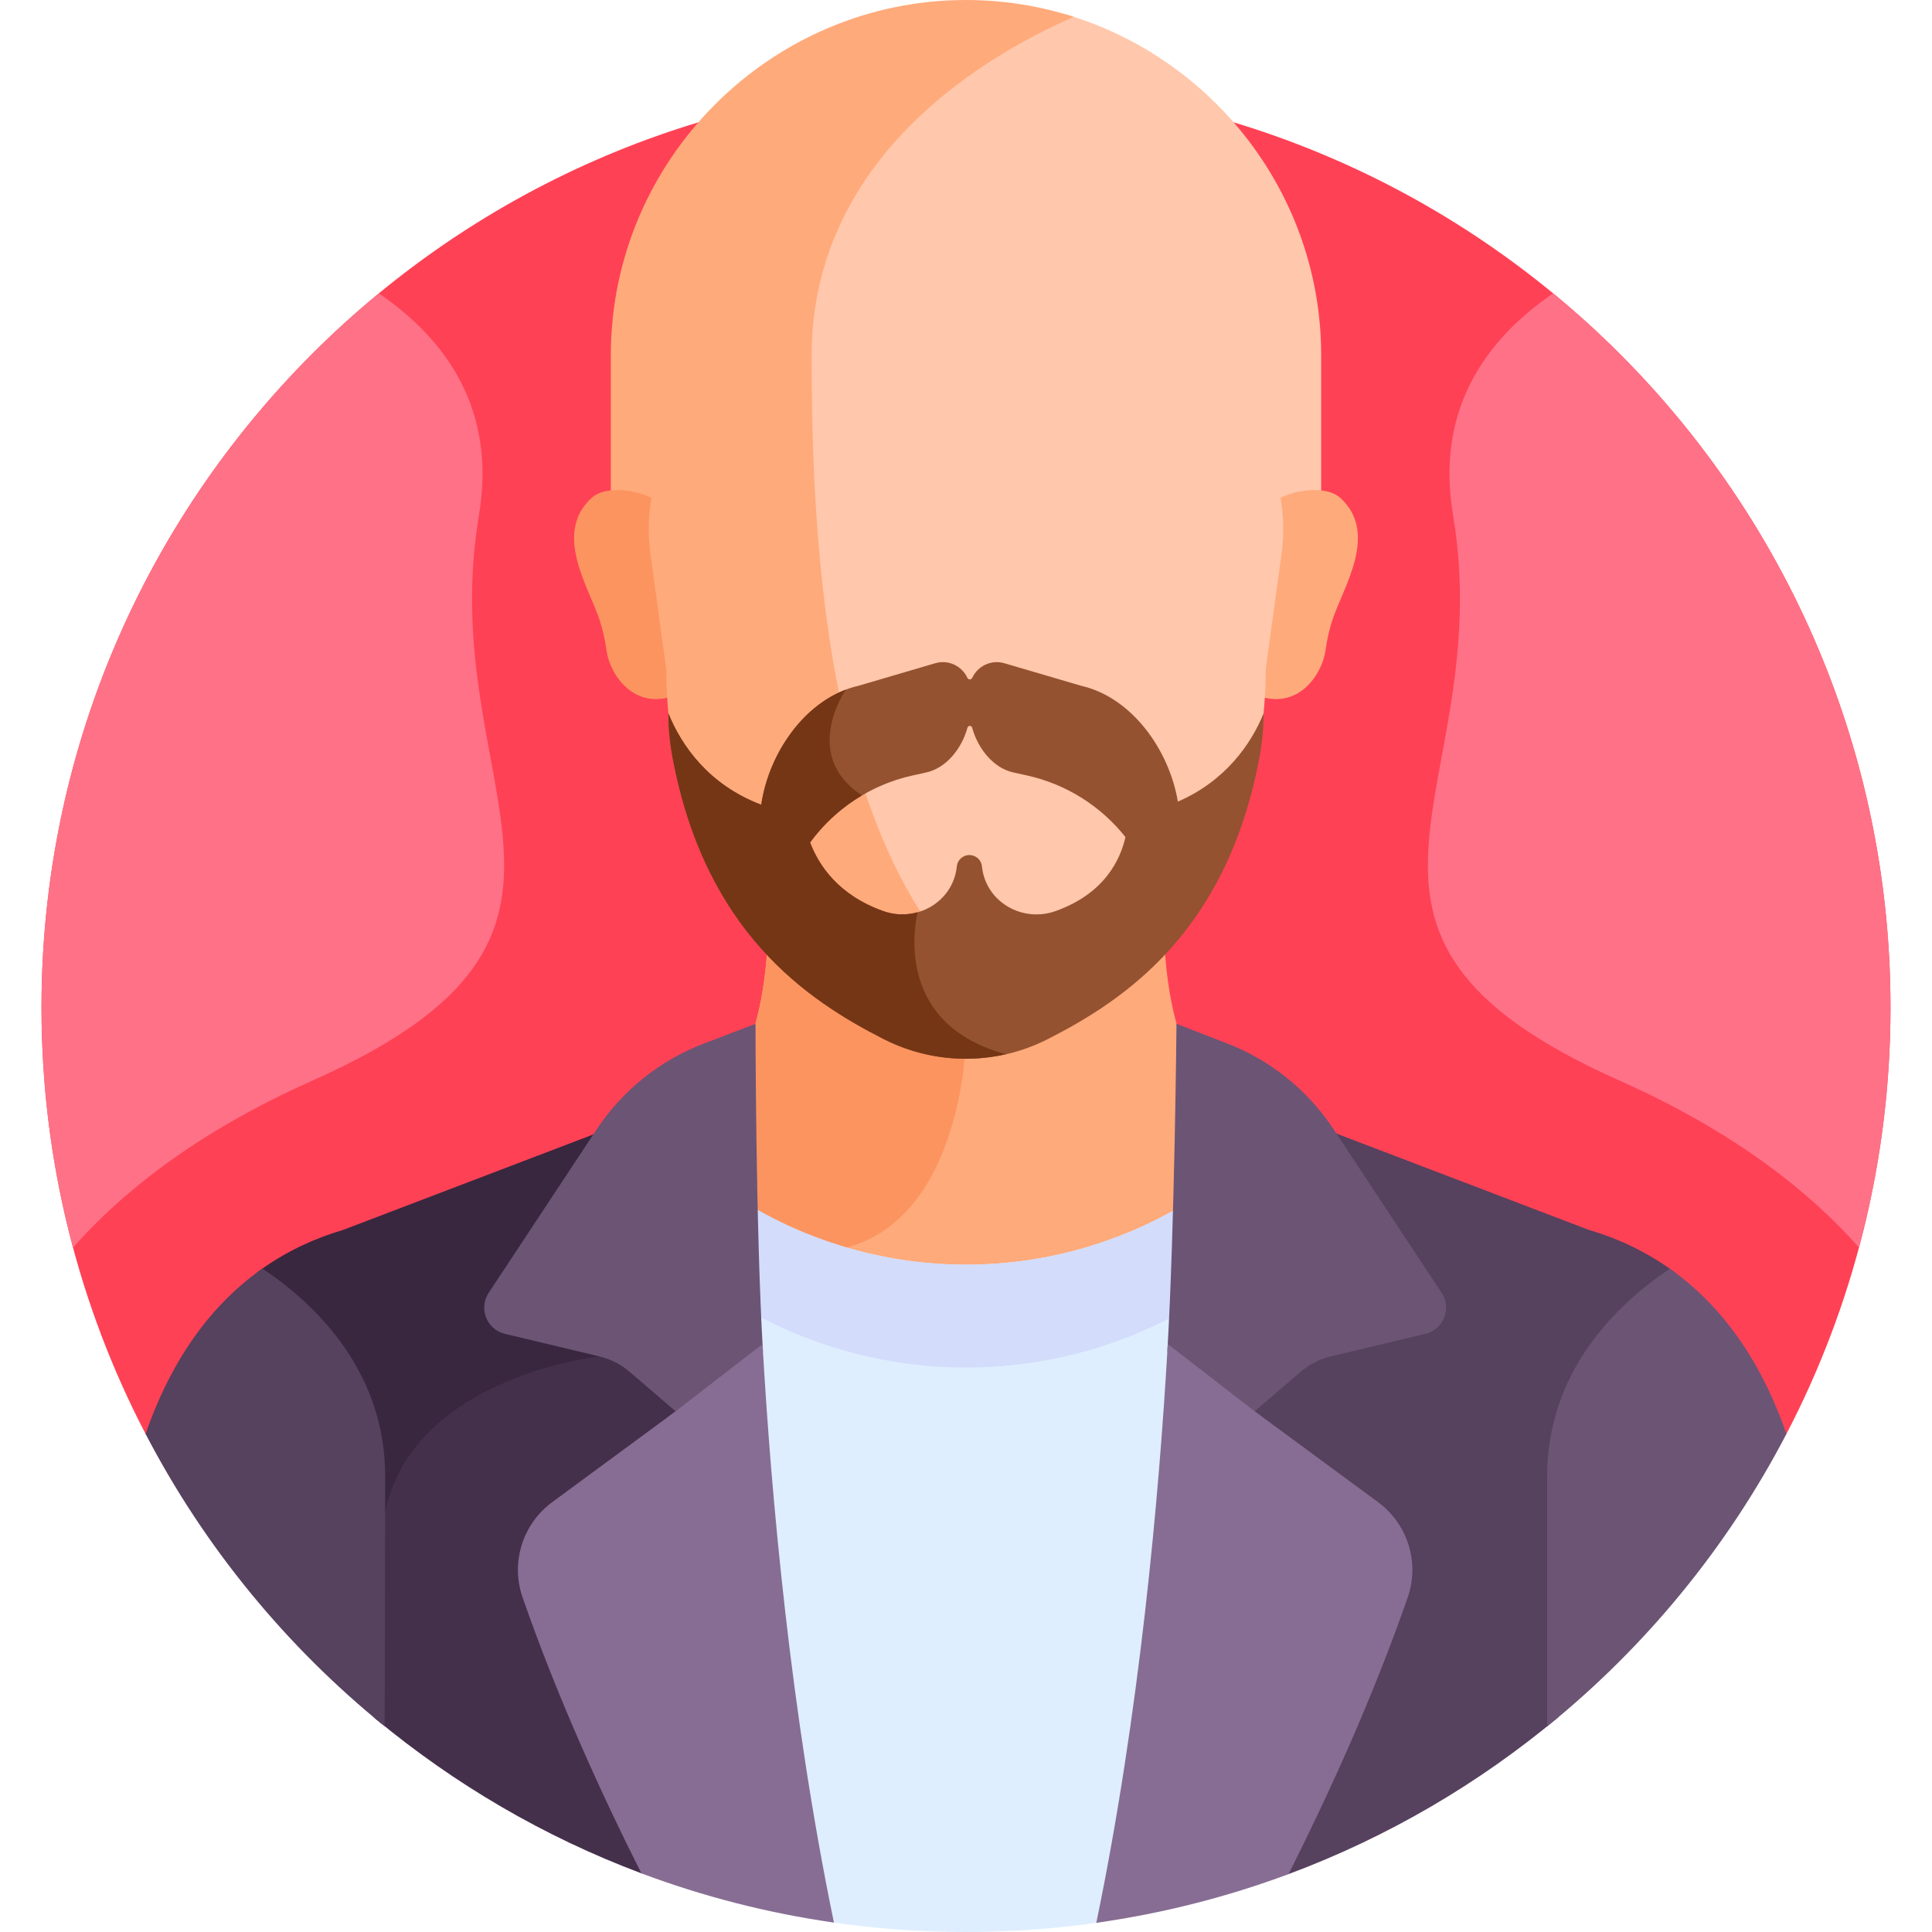
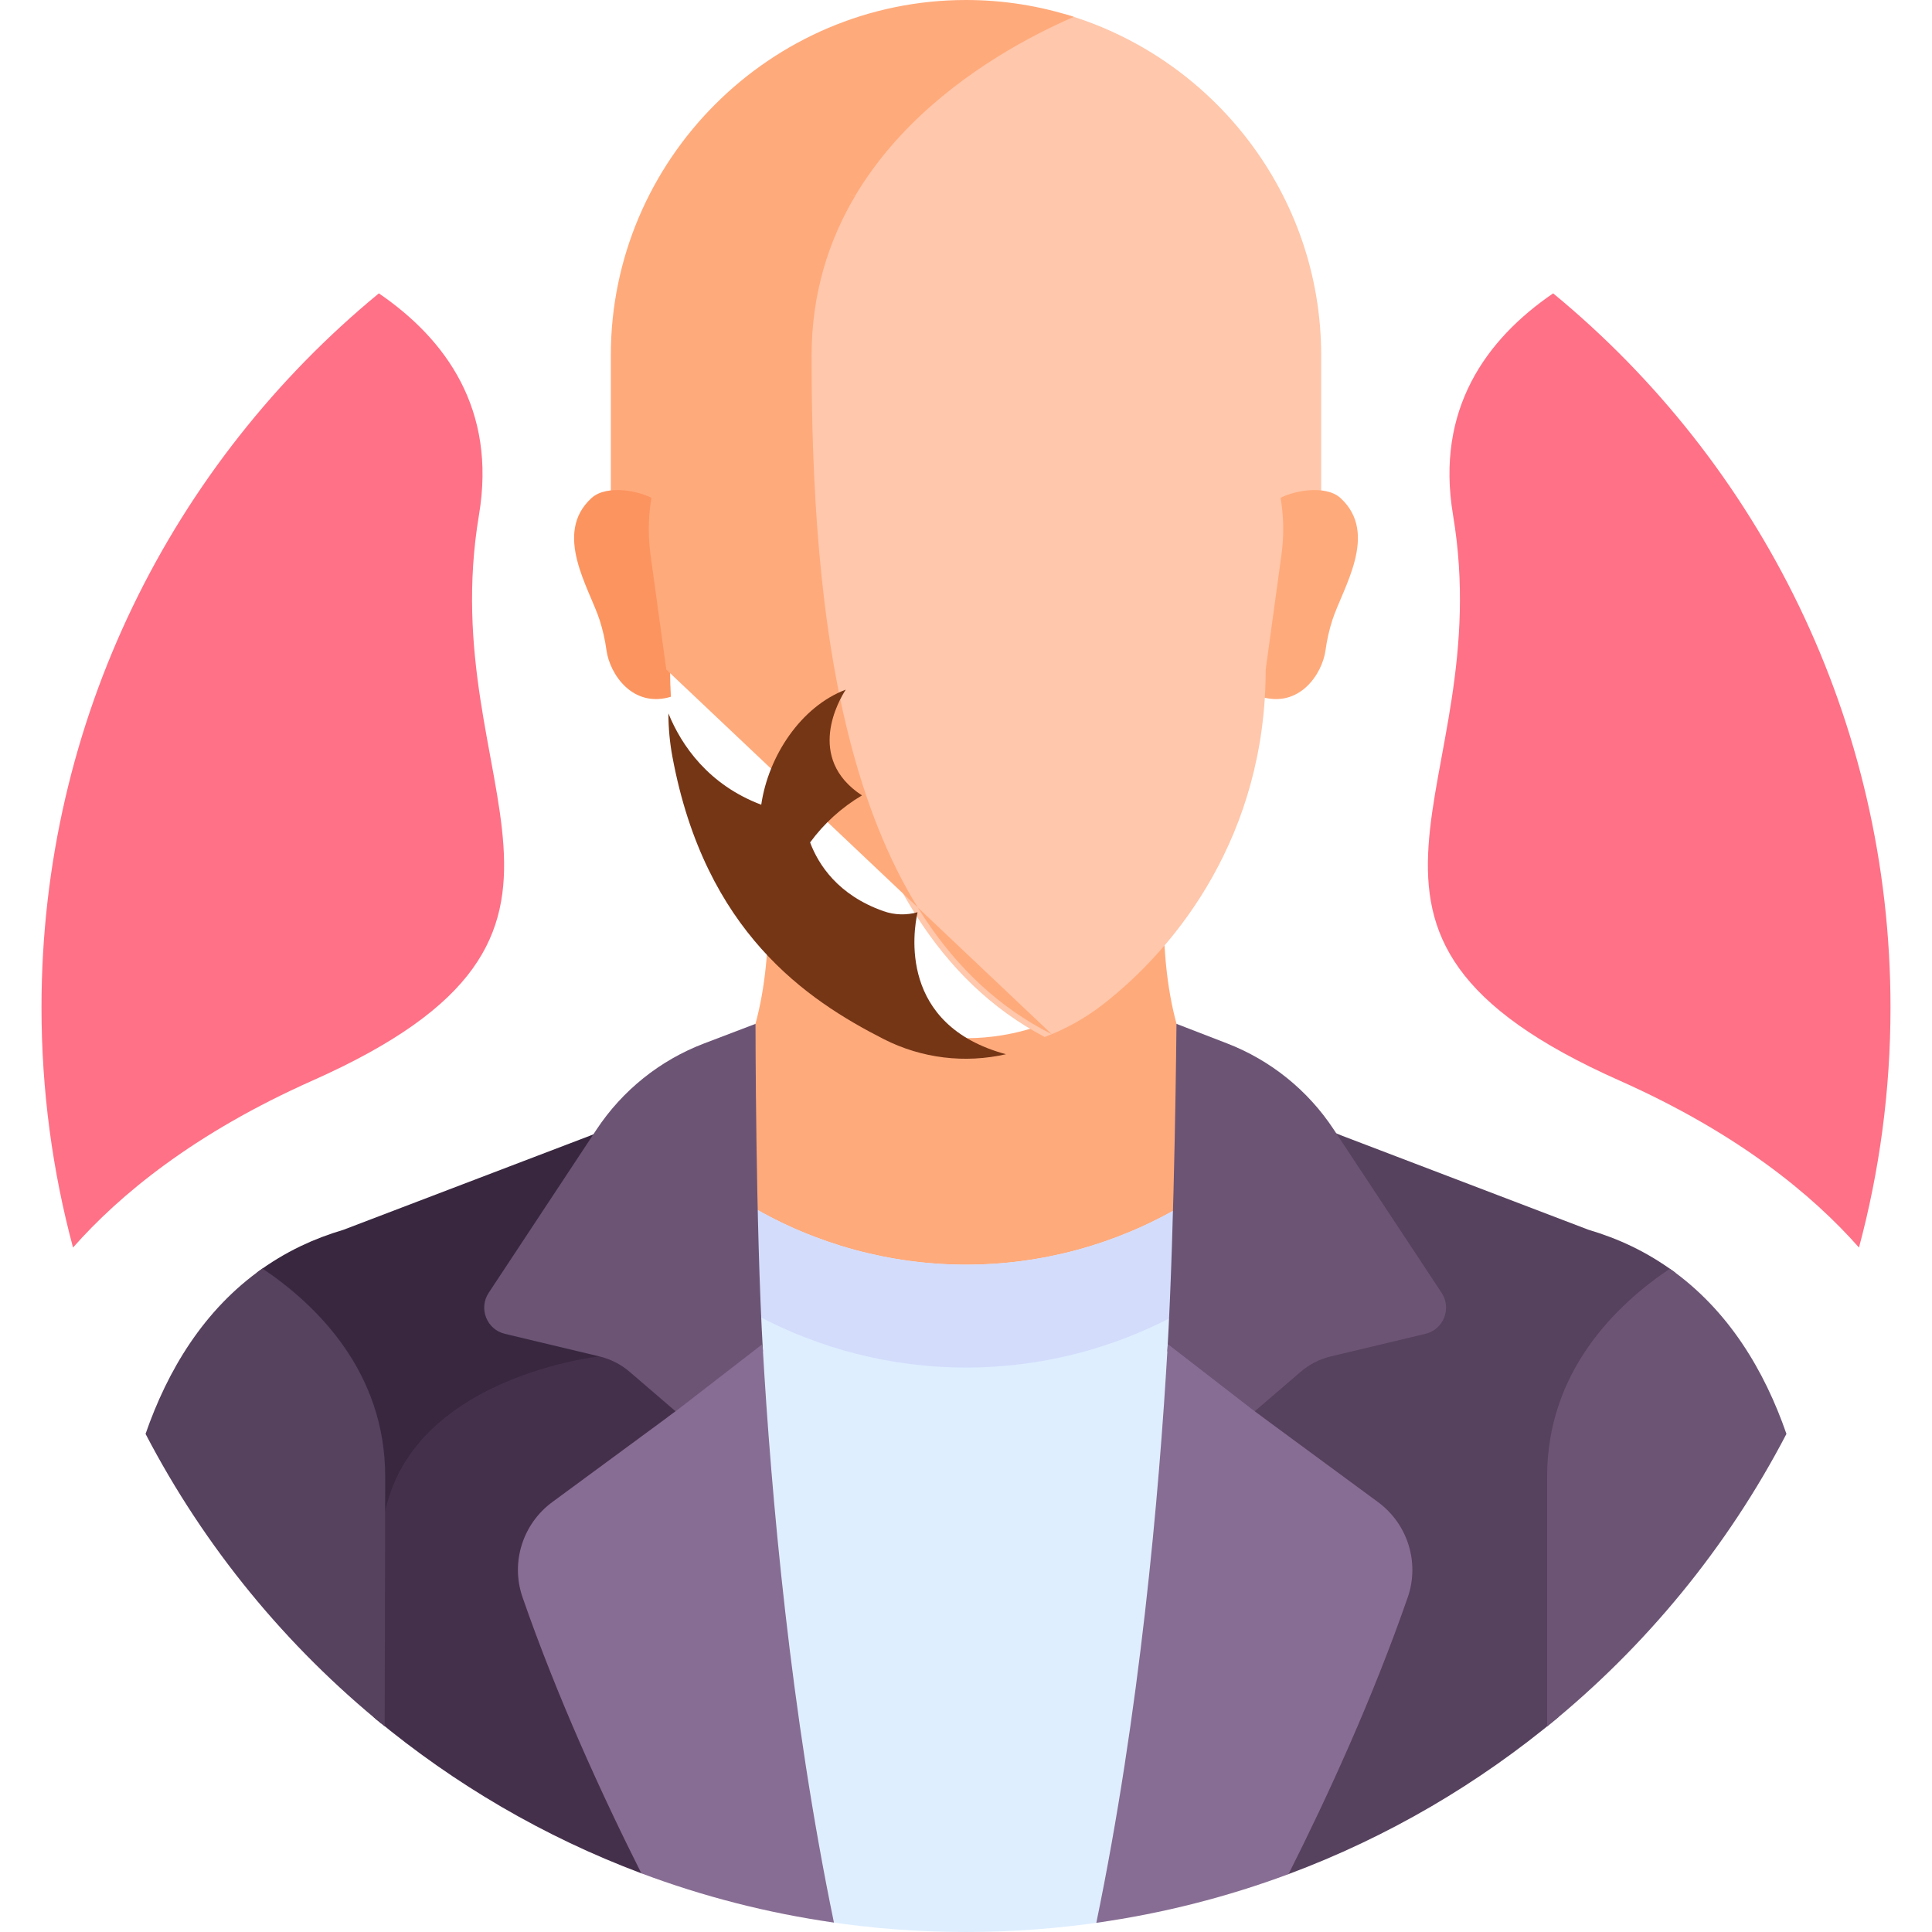
<svg xmlns="http://www.w3.org/2000/svg" id="Layer_1" enable-background="new 0 0 512 512" height="512" viewBox="0 0 512 512" width="512">
  <g>
-     <path d="m38.573 379.999h434.854c17.609-33.813 27.575-72.241 27.575-113.001 0-135.311-109.691-245.002-245.002-245.002s-245.002 109.691-245.002 245.002c0 40.76 9.966 79.188 27.575 113.001z" fill="#ff4155" />
    <path d="m282.398 3.798c-7.65 3.428-17.665 8.635-27.609 15.899-26.962 19.695-41.214 45.498-41.214 74.618 0 13.8.317 28.62 1.368 43.679h135.182v-43.869c0-42.614-28.702-78.844-67.727-90.327z" fill="#ffc7ab" />
    <path d="m215.075 94.314c0-53.267 47.012-80.075 69.491-89.85-9.019-2.894-18.618-4.464-28.566-4.464-51.769 0-94.125 42.356-94.125 94.125v43.869h54.573c-1.045-14.946-1.373-29.746-1.373-43.68z" fill="#ffaa7b" />
    <path d="m256.021 337.155c20.045 0 39.618-5.351 56.726-15.348.494-15.201.791-30.106.97-44.607-3.717-9.647-4.958-21.043-5.264-29.93-5.298 6.171-10.858 11.333-16.171 15.459-10.352 8.038-23.125 12.405-36.282 12.405-13.156 0-25.93-4.366-36.281-12.405-5.313-4.126-10.874-9.288-16.172-15.459-.307 8.925-1.558 20.379-5.311 30.052.066 14.488.281 29.279.705 44.285 17.191 10.13 36.897 15.548 57.08 15.548z" fill="#ffaa7b" />
-     <path d="m203.547 247.269c-.307 8.925-1.558 20.379-5.311 30.052.066 14.488.281 29.279.705 44.285 6.789 4.001 13.975 7.254 21.424 9.741 1.351-.137 2.698-.374 4.037-.735 31.04-8.368 31.598-55.48 31.598-55.48-13.156 0-25.93-4.366-36.281-12.405-5.314-4.125-10.874-9.287-16.172-15.458z" fill="#fc9460" />
    <path d="m198.887 319.576c1.658 61.38 6.822 126.472 20.023 189.632 12.095 1.837 24.481 2.792 37.09 2.792 12.447 0 24.675-.936 36.624-2.727 13.278-63.614 18.285-128.965 20.186-189.502-17.123 10.02-36.719 15.383-56.789 15.383-20.204.001-39.931-5.428-57.134-15.578z" fill="#deeeff" />
    <path d="m256.029 362.421c19.536 0 38.64-4.856 55.64-13.964.468-9.662.844-19.234 1.141-28.686-17.123 10.021-36.719 15.383-56.789 15.383-20.204 0-39.931-5.428-57.134-15.579.256 9.464.598 19.02 1.037 28.64 17.115 9.268 36.392 14.206 56.105 14.206z" fill="#d3dcfb" />
    <path d="m355.256 131.998c-4.103-3.76-13.276-1.854-16.81.448.774 4.821.818 9.753.149 14.623l-4.17 30.372c0 2.448-.077 4.85-.219 7.211 10.169 3.067 16.22-6.062 17.071-12.327.366-2.697.965-5.355 1.796-7.949 2.705-8.447 12.463-22.957 2.183-32.378z" fill="#ffaa7b" />
    <path d="m156.744 131.998c4.103-3.76 13.276-1.854 16.81.448-.774 4.821-.818 9.753-.149 14.623l4.17 30.372c0 2.448.077 4.85.219 7.211-10.169 3.067-16.22-6.062-17.071-12.327-.366-2.697-.965-5.355-1.796-7.949-2.705-8.447-12.463-22.957-2.183-32.378z" fill="#fc9460" />
    <path d="m336.936 123.063c-.939-2.449-2.122-4.929-3.613-7.268-2.525-3.962-3.636-8.648-3.297-13.32.974-13.438.452-39.721-17.19-47.659-14.988-6.744-33.372-2.839-45.096 1.059-7.614 2.532-15.866 2.532-23.48 0-5.311-1.766-11.99-3.529-19.099-4.308-7.645 13.064-11.586 27.446-11.586 42.747 0 64.377 6.863 150.934 63.281 180.495 5.513-2.071 10.721-4.956 15.424-8.609 19.831-15.399 43.144-45.085 43.144-88.759l4.17-30.372c1.114-8.096.271-16.366-2.658-24.006z" fill="#ffc7ab" />
-     <path d="m278.72 274.07c-56.332-28.361-63.644-113.768-63.644-179.756 0-16.688 4.621-30.774 11.651-42.559-9.021-1.177-18.863-.854-27.562 3.061-17.692 7.96-18.166 34.371-17.181 47.774.341 4.636-.801 9.274-3.307 13.206-1.444 2.266-2.6 4.664-3.524 7.038-2.997 7.701-3.871 16.052-2.748 24.229l4.171 30.379c0 43.674 23.314 73.359 43.144 88.759 10.351 8.038 23.125 12.404 36.281 12.404 7.855-.001 15.57-1.569 22.719-4.535z" fill="#ffaa7b" />
+     <path d="m278.72 274.07c-56.332-28.361-63.644-113.768-63.644-179.756 0-16.688 4.621-30.774 11.651-42.559-9.021-1.177-18.863-.854-27.562 3.061-17.692 7.96-18.166 34.371-17.181 47.774.341 4.636-.801 9.274-3.307 13.206-1.444 2.266-2.6 4.664-3.524 7.038-2.997 7.701-3.871 16.052-2.748 24.229l4.171 30.379z" fill="#ffaa7b" />
    <path d="m432.314 330.234c-3.534-1.695-7.332-3.143-11.377-4.342l-65.15-24.863c-3.521-1.444-7.073-2.806-10.669-4.071-2.837 3.605-6.956 8.283-12.409 13.198-5.371 69.811-24.305 144.261-36.435 186.451l45.187.056c26.275-9.789 50.417-23.961 71.543-41.62 0-24.531 0-48.194 0-63.722 0-26.78 16.876-44.171 30.979-54.036-3.557-2.642-7.43-5.017-11.669-7.051z" fill="#56415e" />
    <path d="m191.841 319.951c-.667-.447-1.317-.897-1.96-1.348l.295 1.002-32.085 38.441c-2.948.379-15.769 2.318-28.783 8.738-19.447 9.594-29.726 24.647-29.726 43.531v45.21c20.833 17.308 44.571 31.238 70.385 40.929l.001-.002 45.108.055c-13.18-52.67-19.879-123.408-23.235-176.556z" fill="#45304c" />
    <path d="m166.867 296.964c-3.581 1.261-7.119 2.617-10.626 4.055l-65.219 24.886c-4.011 1.191-7.778 2.627-11.286 4.306-4.229 2.025-8.094 4.388-11.643 7.017 14.107 9.879 31.044 27.328 30.989 54.184-.032 15.501-.08 39.111-.13 63.597.704.589 1.42 1.164 2.131 1.745 0-13.196 0-29.213 0-46.438 0-44.694 57.779-50.851 57.779-50.851l32.98-39.513c-12.05-8.078-20.261-17.001-24.975-22.988z" fill="#38273f" />
    <path d="m133.801 353.482 25.059 5.981c2.958.706 5.705 2.108 8.012 4.09l12.172 10.458-2.251 1.657 2.251.343 23.143-17.902c-1.955-33.415-1.97-86.776-1.97-86.776l-13.663 5.206c-11.648 4.439-21.61 12.421-28.48 22.822l-28.569 43.252c-2.728 4.133-.52 9.719 4.296 10.869z" fill="#6c5475" />
    <path d="m202.078 356.195-23.033 17.817-32.684 24.058c-7.859 5.784-11.078 16.013-7.879 25.232 9.192 26.489 21.028 52.351 31.485 73.15 16.262 6.1 33.343 10.518 51.035 13.049-11.484-55.518-16.628-113.053-18.924-153.306z" fill="#876d93" />
    <path d="m377.749 353.482-25.06 5.981c-2.958.706-5.705 2.108-8.012 4.09l-12.172 10.458 2.252 1.657-2.252.343-23.143-17.902c1.955-33.415 2.419-86.776 2.419-86.776l13.394 5.177c11.536 4.459 21.397 12.4 28.214 22.72l28.656 43.383c2.728 4.133.52 9.719-4.296 10.869z" fill="#6c5475" />
    <path d="m365.19 398.07-32.684-24.058-23.033-17.817c-2.298 40.269-7.444 97.833-18.939 153.37 17.655-2.491 34.707-6.857 50.943-12.903 10.483-20.835 22.368-46.783 31.591-73.361 3.2-9.218-.02-19.447-7.878-25.231z" fill="#876d93" />
    <path d="m442.525 336.225c-14.382 9.656-32.522 27.332-32.522 55.095v66.215c26.107-21.127 47.784-47.506 63.423-77.537-5.796-16.72-15.339-32.82-30.901-43.773z" fill="#6c5475" />
    <path d="m69.553 336.169c-15.608 10.954-25.174 27.08-30.98 43.829 15.629 30.011 37.288 56.376 63.373 77.496.052-25.367.103-50.057.136-66.083.056-27.84-18.148-45.574-32.529-55.242z" fill="#56415e" />
    <path d="m411.6 77.746c-17.771 12.145-31.22 30.742-26.537 58.7 12.27 73.253-44.248 110.625 44.083 149.899 31.405 13.964 51.185 30.3 63.502 44.267 5.444-20.286 8.354-41.61 8.354-63.615 0-76.224-34.812-144.316-89.402-189.251z" fill="#ff7186" />
    <path d="m100.4 77.746c17.771 12.145 31.22 30.742 26.537 58.7-12.27 73.253 44.248 110.625-44.083 149.899-31.405 13.964-51.185 30.3-63.502 44.267-5.444-20.286-8.354-41.61-8.354-63.615 0-76.224 34.812-144.316 89.402-189.251z" fill="#ff7186" />
    <g>
-       <path d="m334.862 189.059c-3.298 8.139-10.154 17.931-22.717 23.381-2.319-13.828-12.296-27.674-25.616-30.694l-20.359-5.981c-3.539-1.04-7.083.776-8.508 3.859-.26.563-1.047.563-1.307 0-1.425-3.083-4.969-4.898-8.508-3.859l-20.359 5.981c-13.583 3.08-23.696 17.417-25.751 31.513-13.897-5.241-21.131-15.636-24.6-24.2v.004c0 3.873.361 7.744 1.072 11.551 8.648 46.353 35.605 64.373 55.982 74.758 13.643 6.953 29.825 6.958 43.47.011 20.374-10.373 47.462-28.396 56.126-74.757.713-3.813 1.075-7.689 1.075-11.567zm-55.182 52.403c-8.744 3.09-18.286-2.41-19.406-11.512-.014-.118-.028-.236-.041-.356-.184-1.698-1.605-3.002-3.334-3.002-1.73 0-3.151 1.305-3.334 3.002-.014.12-.027.238-.041.356-1.12 9.102-10.662 14.602-19.406 11.512-12.031-4.251-17.206-12.302-19.431-18.205 6.518-8.916 16.116-15.314 27.163-17.752l3.637-.803c5.3-1.17 9.399-6.344 10.902-11.857.172-.633 1.072-.633 1.245 0 1.503 5.513 5.601 10.687 10.902 11.857l3.637.803c10.452 2.307 19.61 8.156 26.088 16.33-1.344 5.962-5.55 15.022-18.581 19.627z" fill="#945230" />
      <path d="m243.163 241.75c-2.854.802-5.996.79-9.048-.289-12.031-4.251-17.207-12.302-19.431-18.205 3.693-5.051 8.375-9.291 13.748-12.464-15.126-9.919-5.984-25.437-4.3-28.029-11.872 4.484-20.513 17.587-22.395 30.494-13.897-5.24-21.131-15.636-24.6-24.2v.004c0 3.873.361 7.744 1.072 11.551 8.648 46.353 35.605 64.373 55.982 74.758 10.096 5.145 21.581 6.475 32.401 4.009-28.511-7.707-24.556-32.557-23.429-37.629z" fill="#753616" />
    </g>
  </g>
</svg>